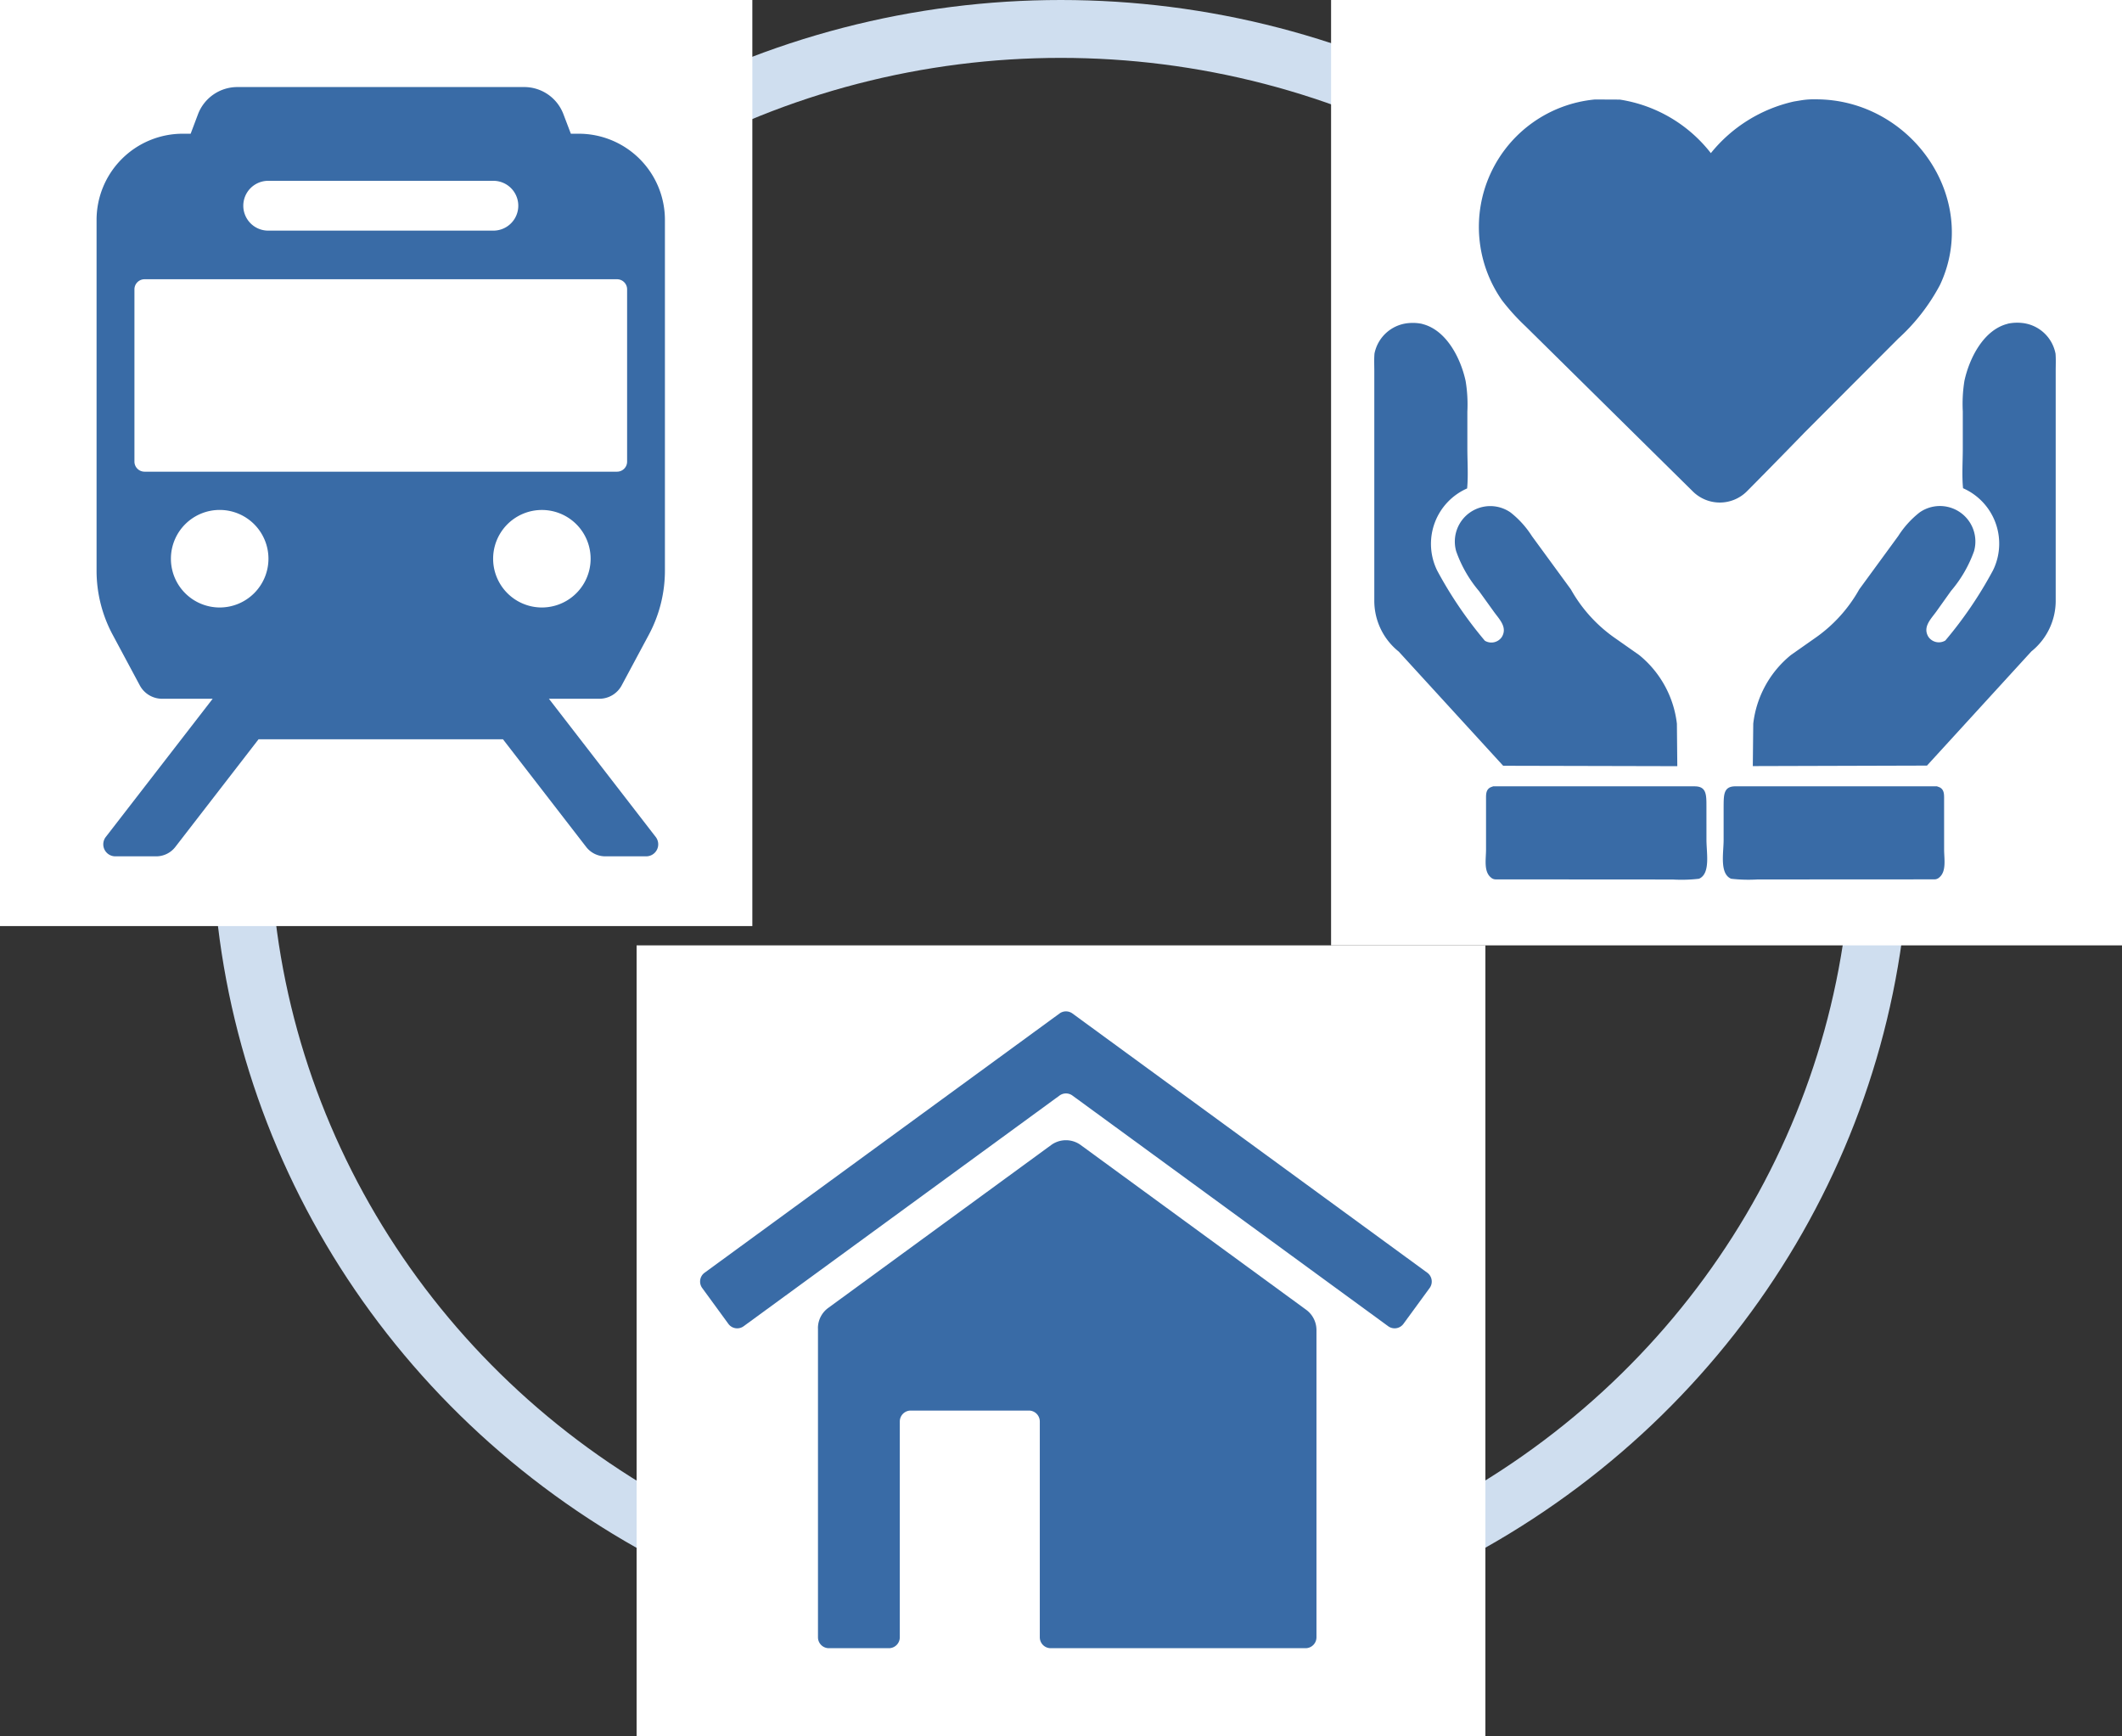
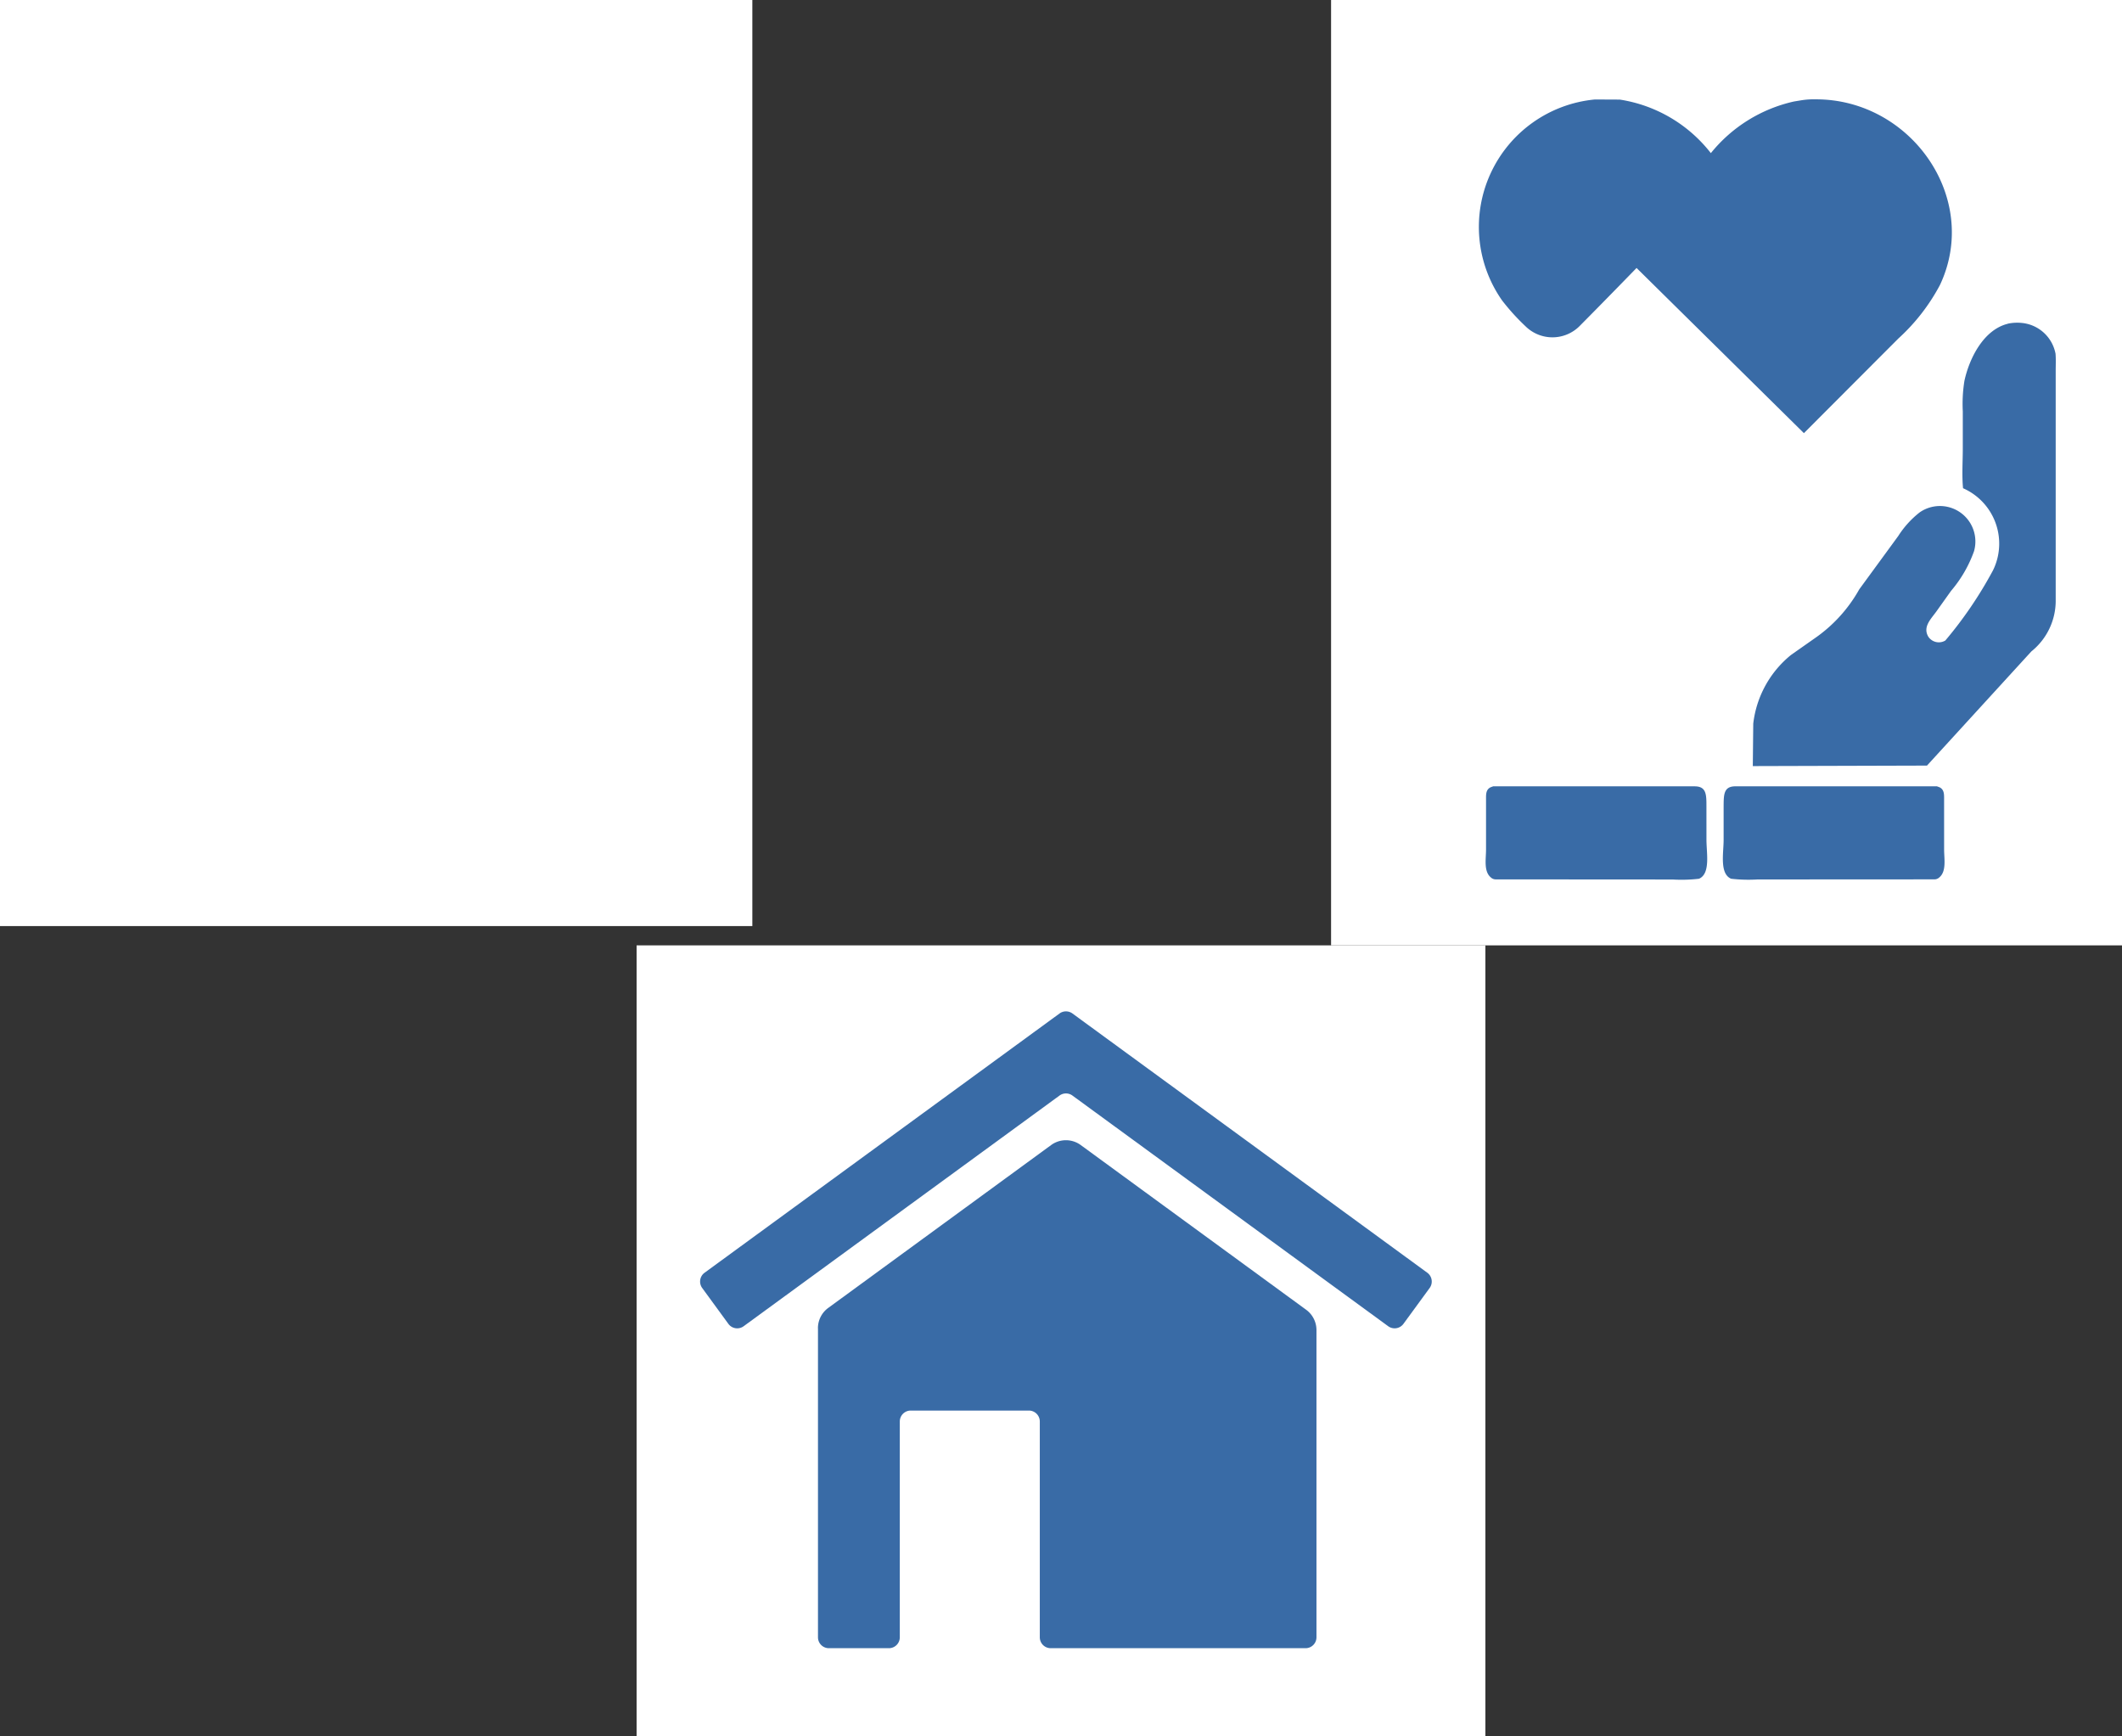
<svg xmlns="http://www.w3.org/2000/svg" width="110" height="90" viewBox="0 0 110 90">
  <rect x="0" y="0" width="110" height="90" fill="#333333" stroke="none" />
  <g id="Group_7316" data-name="Group 7316" transform="translate(-665 -4272)">
    <g id="Ellipse_106" data-name="Ellipse 106" transform="translate(676 4272)" fill="none" stroke="#cfdeef" stroke-width="3">
-       <ellipse cx="43.993" cy="42.993" rx="43.993" ry="42.993" stroke="none" />
-       <ellipse cx="43.993" cy="42.993" rx="42.493" ry="41.493" fill="none" />
-     </g>
+       </g>
    <g id="Group_7058" data-name="Group 7058">
      <g id="Group_7057" data-name="Group 7057">
        <g id="Group_7053" data-name="Group 7053" transform="translate(-3 1)">
          <rect id="Rectangle_44454" data-name="Rectangle 44454" width="39" height="48" transform="translate(668 4271)" fill="#fff" />
          <g id="Group_2540" data-name="Group 2540" transform="translate(673.006 4275.509)">
-             <path id="Path_92590" data-name="Path 92590" d="M392.309,34.377h2.614a1.314,1.314,0,0,0,1.158-.693l1.406-2.624a7.033,7.033,0,0,0,.835-3.335V9.557a4.467,4.467,0,0,0-4.467-4.467h-.409l-.388-1.019a2.173,2.173,0,0,0-2.034-1.4H376.159a2.184,2.184,0,0,0-2.038,1.4l-.384,1.019h-.409a4.468,4.468,0,0,0-4.468,4.468V27.725a7.024,7.024,0,0,0,.835,3.335l1.406,2.624a1.313,1.313,0,0,0,1.158.693h2.62l-5.544,7.167a.623.623,0,0,0,.493,1h2.124a1.252,1.252,0,0,0,.991-.487l4.315-5.581h12.668l4.314,5.581a1.252,1.252,0,0,0,.991.487h2.124a.623.623,0,0,0,.493-1ZM377.757,7.531H389.43a1.291,1.291,0,0,1,0,2.582H377.757a1.291,1.291,0,1,1,0-2.582m-6.409,15.076a.524.524,0,0,1-.525-.522v-8.93a.524.524,0,0,1,.525-.522H395.84a.522.522,0,0,1,.522.52v8.932a.521.521,0,0,1-.519.522H371.348Zm3.892,7.039a2.525,2.525,0,0,1-2.526-2.523v-.006a2.528,2.528,0,1,1,2.527,2.529m16.7,0a2.527,2.527,0,1,1,.006,0Z" transform="translate(-368.86 -2.668)" fill="#396ba6" />
-           </g>
+             </g>
        </g>
        <g id="Group_7054" data-name="Group 7054" transform="translate(-1 2.639)">
          <rect id="Rectangle_44455" data-name="Rectangle 44455" width="41" height="49" transform="translate(735 4269.361)" fill="#fff" />
          <g id="Group_7051" data-name="Group 7051" transform="translate(737.236 4274.509)">
-             <path id="Path_92591" data-name="Path 92591" d="M49.146,219.653l4.885-4.895A10.225,10.225,0,0,0,56.2,211.97c2.115-4.5-1.515-9.644-6.463-9.619a4,4,0,0,0-.758.054l-.347.057a7.691,7.691,0,0,0-4.31,2.677,7.415,7.415,0,0,0-4.72-2.775l-1.29-.006a6.635,6.635,0,0,0-4.809,10.42,11.332,11.332,0,0,0,1.212,1.336l8.676,8.563a1.987,1.987,0,0,0,2.8-.009c1.292-1.3,2.956-3.014,2.956-3.014" transform="translate(-26.871 -202.35)" fill="#396ba6" />
+             <path id="Path_92591" data-name="Path 92591" d="M49.146,219.653l4.885-4.895A10.225,10.225,0,0,0,56.2,211.97c2.115-4.5-1.515-9.644-6.463-9.619a4,4,0,0,0-.758.054l-.347.057a7.691,7.691,0,0,0-4.31,2.677,7.415,7.415,0,0,0-4.72-2.775l-1.29-.006a6.635,6.635,0,0,0-4.809,10.42,11.332,11.332,0,0,0,1.212,1.336a1.987,1.987,0,0,0,2.8-.009c1.292-1.3,2.956-3.014,2.956-3.014" transform="translate(-26.871 -202.35)" fill="#396ba6" />
            <path id="Path_92592" data-name="Path 92592" d="M44.341,264.208c0-.641.011-1.081-.613-1.081H33.284l-.134.05c-.254.128-.234.388-.234.654v2.575c0,.481-.129,1.127.247,1.441l.022.019a.364.364,0,0,0,.247.084l9.158.006a7.774,7.774,0,0,0,1.366-.039c.606-.263.386-1.338.386-2.015Z" transform="translate(-27.119 -227.518)" fill="#396ba6" />
-             <path id="Path_92593" data-name="Path 92593" d="M38.75,245.1l-.021-2.2a5.386,5.386,0,0,0-1.959-3.562l-1.216-.854a7.6,7.6,0,0,1-2.322-2.548l-2.019-2.761a4.9,4.9,0,0,0-1.107-1.225,1.838,1.838,0,0,0-2.818,2.013,6.558,6.558,0,0,0,1.186,2.065l.763,1.061c.279.391.719.8.421,1.309a.655.655,0,0,1-.884.2,21.073,21.073,0,0,1-2.467-3.628c-.021-.041-.042-.086-.061-.13a3.138,3.138,0,0,1,1.609-4.136c.063-.674.012-1.386.012-2.064v-1.915a7.453,7.453,0,0,0-.089-1.583c-.248-1.159-.98-2.632-2.226-2.956l-.052-.016a2.383,2.383,0,0,0-.741-.029h0a1.974,1.974,0,0,0-1.706,1.569c-.026.295-.01.6-.01.9v11.888a3.372,3.372,0,0,0,1.266,2.663l5.414,5.918Z" transform="translate(-23.038 -210.536)" fill="#396ba6" />
            <path id="Path_92594" data-name="Path 92594" d="M65.355,263.831c0-.267.019-.526-.234-.654l-.137-.051H54.539c-.623,0-.609.44-.613,1.082V265.9c0,.677-.221,1.752.386,2.016a7.777,7.777,0,0,0,1.367.038l9.161-.005a.372.372,0,0,0,.247-.084l.022-.019c.377-.315.247-.96.247-1.441Z" transform="translate(-35.813 -227.518)" fill="#396ba6" />
            <path id="Path_92595" data-name="Path 92595" d="M72.221,223.7a1.971,1.971,0,0,0-1.7-1.569h0a2.383,2.383,0,0,0-.741.028l-.052.016c-1.247.324-1.977,1.8-2.226,2.956a7.49,7.49,0,0,0-.084,1.583v1.915c0,.677-.052,1.389.013,2.064a3.139,3.139,0,0,1,1.61,4.135l-.062.131a21.009,21.009,0,0,1-2.466,3.628.654.654,0,0,1-.883-.2c-.3-.51.142-.918.421-1.309l.758-1.063A6.579,6.579,0,0,0,68,233.959a1.838,1.838,0,0,0-2.818-2.013,4.9,4.9,0,0,0-1.111,1.226l-2.019,2.761a7.579,7.579,0,0,1-2.321,2.547l-1.216.854a5.374,5.374,0,0,0-1.959,3.562l-.023,2.2,9.029-.026,5.411-5.918a3.367,3.367,0,0,0,1.261-2.663V224.6c0-.3.016-.6-.01-.9" transform="translate(-36.907 -210.536)" fill="#396ba6" />
          </g>
        </g>
      </g>
      <g id="Group_7056" data-name="Group 7056" transform="translate(-0.703)">
        <rect id="Rectangle_44456" data-name="Rectangle 44456" width="44" height="41" transform="translate(698.703 4321)" fill="#fff" />
        <path id="Path_92588" data-name="Path 92588" d="M137.531,421.361v16.017a.566.566,0,0,0,.566.566h3.11a.566.566,0,0,0,.566-.566V426.193a.567.567,0,0,1,.566-.566h6.124a.567.567,0,0,1,.567.566v11.185a.566.566,0,0,0,.566.566h13.21a.566.566,0,0,0,.566-.566V421.456a1.306,1.306,0,0,0-.535-1.054l-11.682-8.535a1.3,1.3,0,0,0-1.54,0l-11.551,8.439a1.3,1.3,0,0,0-.535,1.054" transform="translate(570.574 3919.485)" fill="#396ba6" />
        <path id="Path_92589" data-name="Path 92589" d="M145.1,399.626,126.7,413.063a.567.567,0,0,0-.123.792l1.356,1.857a.566.566,0,0,0,.792.124L145.1,403.879a.566.566,0,0,1,.668,0l16.368,11.956a.566.566,0,0,0,.792-.123l1.358-1.858a.567.567,0,0,0-.123-.792l-18.395-13.437a.567.567,0,0,0-.668,0" transform="translate(575.527 3924.905)" fill="#396ba6" />
      </g>
    </g>
  </g>
</svg>